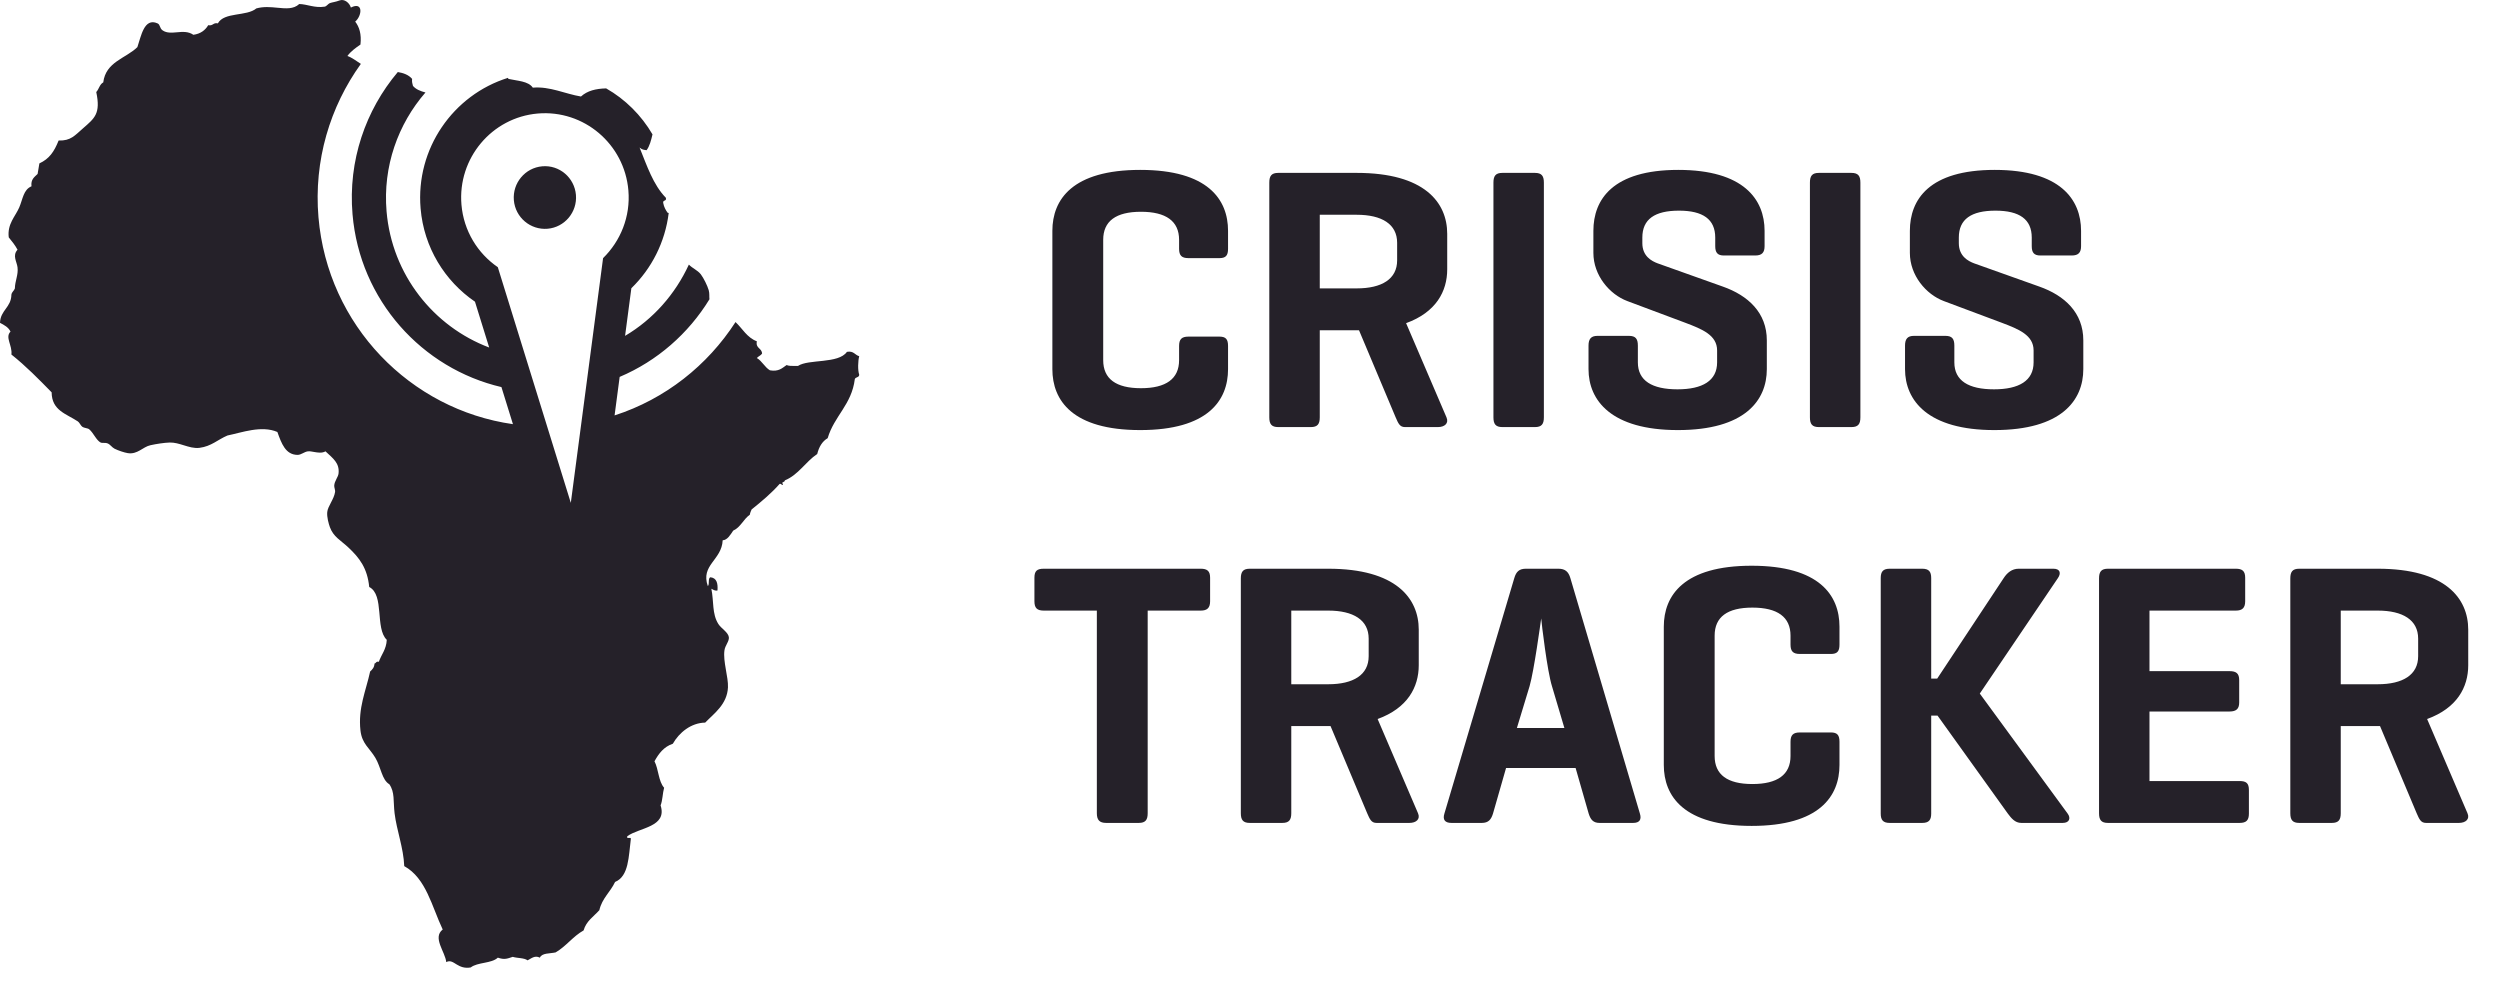
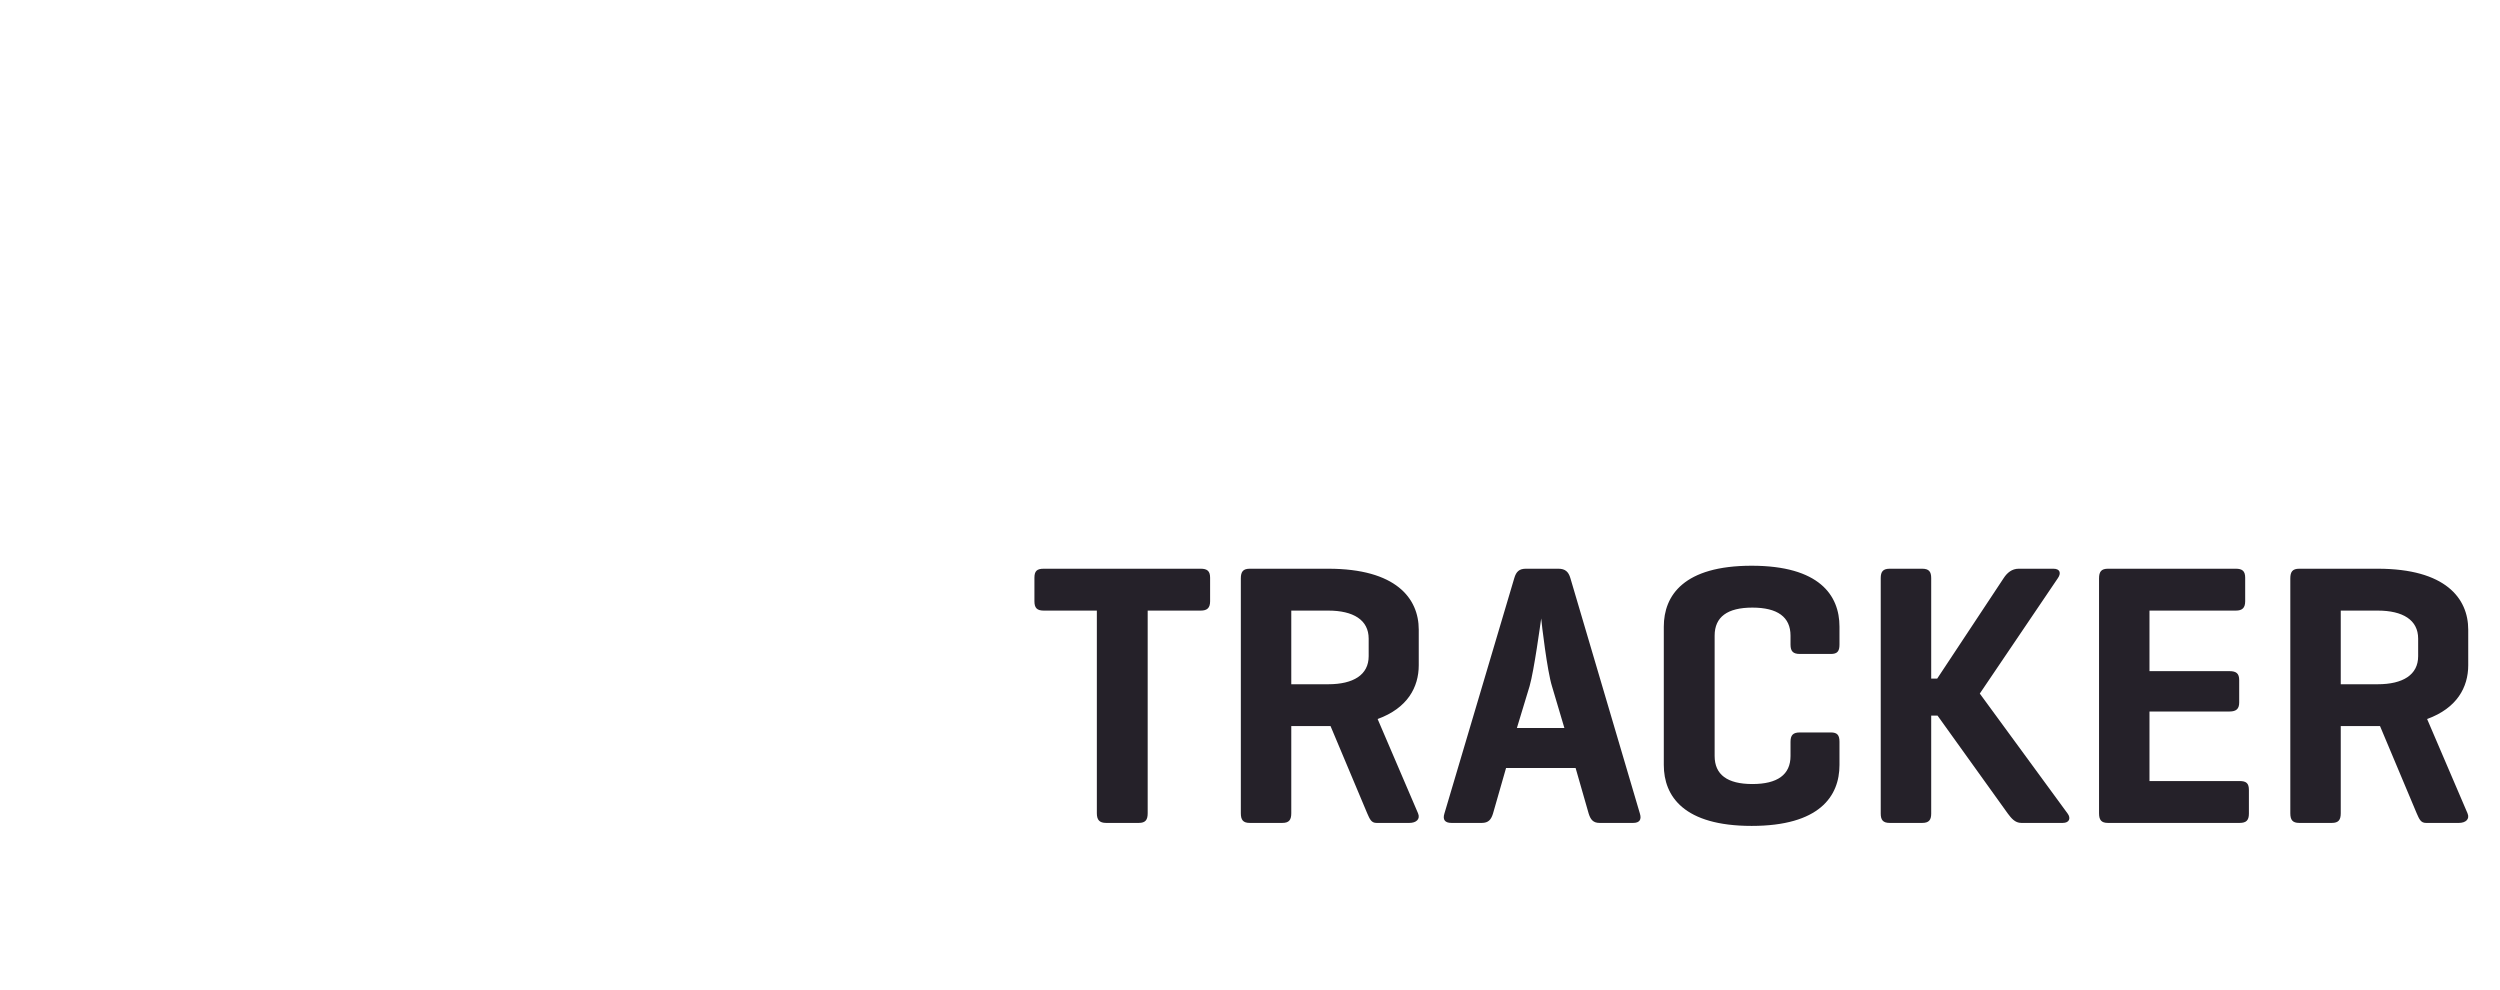
<svg xmlns="http://www.w3.org/2000/svg" width="96" height="38" viewBox="0 0 96 38" fill="none">
-   <path d="M47.157 13.285C47.157 13.027 47.071 12.926 46.827 12.926H45.636C45.377 12.926 45.277 13.027 45.277 13.285V13.83C45.277 14.548 44.774 14.907 43.813 14.907C42.851 14.907 42.363 14.548 42.363 13.83V9.208C42.363 8.491 42.851 8.132 43.813 8.132C44.774 8.132 45.277 8.491 45.277 9.208V9.553C45.277 9.811 45.377 9.912 45.636 9.912H46.827C47.071 9.912 47.157 9.811 47.157 9.553V8.864C47.157 7.658 46.382 6.524 43.784 6.524C41.186 6.524 40.411 7.658 40.411 8.864V14.175C40.411 15.38 41.186 16.515 43.784 16.515C46.382 16.515 47.157 15.38 47.157 14.175V13.285ZM52.1 12.682H52.186L53.593 16.026C53.693 16.256 53.75 16.4 53.951 16.4H55.215C55.473 16.4 55.645 16.256 55.545 16.026L53.994 12.409C55.143 11.993 55.573 11.189 55.573 10.342V8.979C55.573 7.773 54.698 6.639 52.1 6.639H49.085C48.827 6.639 48.741 6.754 48.741 7.012V16.026C48.741 16.285 48.827 16.4 49.085 16.4H50.334C50.593 16.4 50.679 16.285 50.679 16.026V12.682H52.1ZM52.1 8.247C53.061 8.247 53.65 8.606 53.65 9.323V9.998C53.65 10.716 53.061 11.074 52.1 11.074H50.679V8.247H52.1ZM59.285 7.012C59.285 6.754 59.199 6.639 58.941 6.639H57.692C57.434 6.639 57.348 6.754 57.348 7.012V16.026C57.348 16.285 57.434 16.4 57.692 16.4H58.941C59.199 16.4 59.285 16.285 59.285 16.026V7.012ZM65.865 9.452C65.865 9.696 65.951 9.811 66.195 9.811H67.401C67.66 9.811 67.76 9.696 67.76 9.452V8.864C67.76 7.658 66.956 6.524 64.444 6.524C61.932 6.524 61.186 7.658 61.186 8.864V9.711C61.186 10.572 61.803 11.304 62.492 11.562L64.717 12.395C65.363 12.639 65.937 12.869 65.937 13.457V13.916C65.937 14.62 65.377 14.95 64.416 14.95C63.44 14.95 62.894 14.62 62.894 13.916V13.271C62.894 13.012 62.808 12.897 62.55 12.897H61.344C61.1 12.897 60.999 13.012 60.999 13.271V14.175C60.999 15.38 61.875 16.515 64.43 16.515C66.999 16.515 67.846 15.38 67.846 14.175V13.07C67.846 12.007 67.129 11.347 66.152 11.003L63.655 10.113C63.425 10.027 63.066 9.84 63.066 9.338V9.122C63.066 8.419 63.54 8.089 64.473 8.089C65.392 8.089 65.865 8.419 65.865 9.122V9.452ZM71.439 7.012C71.439 6.754 71.352 6.639 71.094 6.639H69.845C69.587 6.639 69.501 6.754 69.501 7.012V16.026C69.501 16.285 69.587 16.4 69.845 16.4H71.094C71.352 16.4 71.439 16.285 71.439 16.026V7.012ZM78.019 9.452C78.019 9.696 78.105 9.811 78.349 9.811H79.554C79.813 9.811 79.913 9.696 79.913 9.452V8.864C79.913 7.658 79.109 6.524 76.597 6.524C74.085 6.524 73.339 7.658 73.339 8.864V9.711C73.339 10.572 73.956 11.304 74.645 11.562L76.87 12.395C77.516 12.639 78.09 12.869 78.09 13.457V13.916C78.09 14.62 77.53 14.95 76.569 14.95C75.593 14.95 75.047 14.62 75.047 13.916V13.271C75.047 13.012 74.961 12.897 74.703 12.897H73.497C73.253 12.897 73.153 13.012 73.153 13.271V14.175C73.153 15.38 74.028 16.515 76.583 16.515C79.152 16.515 79.999 15.38 79.999 14.175V13.07C79.999 12.007 79.282 11.347 78.306 11.003L75.808 10.113C75.578 10.027 75.219 9.84 75.219 9.338V9.122C75.219 8.419 75.693 8.089 76.626 8.089C77.545 8.089 78.019 8.419 78.019 9.122V9.452Z" fill="#252129" />
  <path d="M40.081 21.839C39.822 21.839 39.722 21.925 39.722 22.184V23.088C39.722 23.346 39.822 23.447 40.081 23.447H42.119V31.227C42.119 31.485 42.219 31.6 42.478 31.6H43.727C43.985 31.6 44.071 31.485 44.071 31.227V23.447H46.109C46.353 23.447 46.468 23.346 46.468 23.088V22.184C46.468 21.925 46.353 21.839 46.109 21.839H40.081ZM51.006 27.882H51.093L52.499 31.227C52.6 31.456 52.657 31.6 52.858 31.6H54.121C54.38 31.6 54.552 31.456 54.451 31.227L52.901 27.61C54.049 27.193 54.48 26.389 54.48 25.543V24.179C54.48 22.973 53.604 21.839 51.006 21.839H47.992C47.734 21.839 47.648 21.954 47.648 22.212V31.227C47.648 31.485 47.734 31.6 47.992 31.6H49.241C49.499 31.6 49.585 31.485 49.585 31.227V27.882H51.006ZM51.006 23.447C51.968 23.447 52.557 23.806 52.557 24.523V25.198C52.557 25.916 51.968 26.275 51.006 26.275H49.585V23.447H51.006ZM58.594 21.839C58.336 21.839 58.221 21.954 58.149 22.198L55.465 31.241C55.393 31.471 55.479 31.6 55.737 31.6H56.9C57.158 31.6 57.259 31.471 57.331 31.241L57.833 29.49H60.503L61.005 31.241C61.077 31.471 61.178 31.6 61.422 31.6H62.714C62.958 31.6 63.044 31.471 62.972 31.241L60.302 22.198C60.23 21.954 60.101 21.839 59.843 21.839H58.594ZM60.072 27.954H58.249L58.737 26.346C58.91 25.744 59.154 23.935 59.182 23.748C59.197 23.935 59.412 25.772 59.599 26.361L60.072 27.954ZM70.636 28.485C70.636 28.227 70.55 28.126 70.306 28.126H69.115C68.856 28.126 68.756 28.227 68.756 28.485V29.03C68.756 29.748 68.254 30.107 67.292 30.107C66.33 30.107 65.842 29.748 65.842 29.03V24.409C65.842 23.691 66.33 23.332 67.292 23.332C68.254 23.332 68.756 23.691 68.756 24.409V24.753C68.756 25.011 68.856 25.112 69.115 25.112H70.306C70.55 25.112 70.636 25.011 70.636 24.753V24.064C70.636 22.858 69.861 21.724 67.263 21.724C64.665 21.724 63.89 22.858 63.89 24.064V29.375C63.89 30.581 64.665 31.715 67.263 31.715C69.861 31.715 70.636 30.581 70.636 29.375V28.485ZM76.024 26.633L79.024 22.198C79.153 22.012 79.11 21.839 78.852 21.839H77.517C77.258 21.839 77.072 21.997 76.942 22.198L74.388 26.059H74.158V22.198C74.158 21.954 74.072 21.839 73.813 21.839H72.565C72.306 21.839 72.22 21.954 72.22 22.198V31.241C72.22 31.485 72.306 31.6 72.565 31.6H73.813C74.072 31.6 74.158 31.485 74.158 31.241V27.48H74.402L77.1 31.241C77.23 31.413 77.373 31.6 77.617 31.6H79.21C79.469 31.6 79.526 31.413 79.397 31.241L76.024 26.633ZM86 31.6C86.258 31.6 86.358 31.499 86.358 31.241V30.337C86.358 30.078 86.258 29.992 86 29.992H82.54V27.322H85.612C85.87 27.322 85.985 27.222 85.985 26.978V26.117C85.985 25.858 85.87 25.772 85.612 25.772H82.54V23.447H85.856C86.1 23.447 86.215 23.346 86.215 23.088V22.184C86.215 21.925 86.1 21.839 85.856 21.839H80.947C80.689 21.839 80.603 21.954 80.603 22.212V31.227C80.603 31.485 80.689 31.6 80.947 31.6H86ZM91.306 27.882H91.393L92.799 31.227C92.9 31.456 92.957 31.6 93.158 31.6H94.421C94.68 31.6 94.852 31.456 94.751 31.227L93.201 27.61C94.35 27.193 94.78 26.389 94.78 25.543V24.179C94.78 22.973 93.904 21.839 91.306 21.839H88.292C88.034 21.839 87.948 21.954 87.948 22.212V31.227C87.948 31.485 88.034 31.6 88.292 31.6H89.541C89.799 31.6 89.885 31.485 89.885 31.227V27.882H91.306ZM91.306 23.447C92.268 23.447 92.857 23.806 92.857 24.523V25.198C92.857 25.916 92.268 26.275 91.306 26.275H89.885V23.447H91.306Z" fill="#252129" />
-   <path fill-rule="evenodd" clip-rule="evenodd" d="M32.994 13.679C32.827 13.632 32.783 13.463 32.522 13.511C32.199 13.978 31.048 13.78 30.642 14.052C30.606 14.051 30.57 14.052 30.533 14.052C30.41 14.054 30.288 14.055 30.205 14.018C30.038 14.132 29.904 14.28 29.565 14.22C29.363 14.099 29.266 13.868 29.063 13.748C29.12 13.682 29.214 13.652 29.263 13.579C29.257 13.359 29.008 13.385 29.063 13.106C28.685 12.964 28.511 12.618 28.244 12.367C27.168 14.034 25.544 15.324 23.6 15.952L23.795 14.473C25.238 13.862 26.439 12.807 27.243 11.492C27.23 11.386 27.251 11.272 27.215 11.144C27.165 10.97 27.019 10.677 26.913 10.536C26.789 10.375 26.585 10.301 26.453 10.16C25.929 11.297 25.082 12.26 24.003 12.897L24.244 11.068C25.023 10.313 25.541 9.298 25.678 8.18L25.635 8.168C25.561 8.063 25.495 7.948 25.468 7.796C25.438 7.666 25.614 7.741 25.568 7.593C25.084 7.1 24.842 6.364 24.56 5.666C24.666 5.753 24.707 5.749 24.829 5.768C24.948 5.609 25.002 5.385 25.056 5.16C24.624 4.423 24.011 3.812 23.276 3.394C22.879 3.405 22.556 3.482 22.309 3.706C21.695 3.604 21.12 3.31 20.46 3.366C20.288 3.112 19.867 3.108 19.521 3.029L19.508 2.989C17.404 3.644 15.956 5.705 16.151 8.004C16.278 9.51 17.085 10.796 18.239 11.585L18.785 13.345C16.65 12.538 15.051 10.551 14.844 8.118C14.697 6.388 15.284 4.765 16.338 3.551C16.146 3.501 15.97 3.431 15.858 3.299C15.838 3.218 15.81 3.144 15.825 3.029C15.684 2.868 15.488 2.803 15.276 2.766C14.041 4.229 13.361 6.168 13.537 8.229C13.818 11.533 16.207 14.152 19.255 14.864L19.697 16.288C15.759 15.728 12.583 12.498 12.229 8.342C12.044 6.159 12.675 4.098 13.857 2.453C13.674 2.336 13.509 2.206 13.34 2.15C13.473 1.969 13.657 1.839 13.842 1.71C13.886 1.305 13.797 1.034 13.64 0.83C13.908 0.603 13.955 0.046 13.473 0.29C13.426 0.117 13.225 -0.057 13.035 0.018C12.906 0.071 12.752 0.088 12.667 0.119C12.597 0.147 12.543 0.243 12.466 0.256C12.085 0.315 11.793 0.16 11.491 0.154C11.27 0.36 10.973 0.328 10.639 0.296C10.389 0.271 10.118 0.247 9.844 0.323C9.472 0.637 8.609 0.454 8.366 0.897C8.273 0.877 8.227 0.905 8.181 0.932C8.135 0.959 8.089 0.986 7.996 0.967C7.879 1.163 7.7 1.299 7.425 1.336C7.229 1.201 7.008 1.22 6.795 1.24C6.596 1.257 6.405 1.275 6.248 1.169C6.117 1.078 6.164 0.949 6.048 0.897C5.534 0.667 5.418 1.393 5.275 1.81C4.824 2.248 4.062 2.371 3.965 3.164C3.825 3.237 3.8 3.425 3.696 3.534C3.874 4.37 3.629 4.54 3.192 4.924C2.869 5.205 2.717 5.411 2.251 5.396C2.077 5.83 1.893 6.098 1.512 6.275C1.494 6.415 1.463 6.541 1.444 6.68C1.327 6.796 1.177 6.883 1.209 7.154C0.899 7.282 0.876 7.646 0.739 7.965C0.592 8.308 0.273 8.599 0.336 9.115C0.457 9.264 0.579 9.412 0.673 9.589C0.469 9.814 0.643 10.04 0.673 10.264C0.709 10.555 0.576 10.782 0.571 11.076C0.54 11.168 0.455 11.209 0.438 11.313C0.429 11.814 0.016 11.905 0 12.397C0.162 12.481 0.324 12.566 0.404 12.734C0.183 12.952 0.481 13.263 0.438 13.614C0.994 14.055 1.488 14.561 1.983 15.066C1.988 15.767 2.549 15.889 2.99 16.183C3.051 16.221 3.098 16.343 3.157 16.385C3.252 16.448 3.365 16.434 3.428 16.487C3.593 16.629 3.696 16.904 3.864 16.993C3.891 17.008 3.929 17.008 3.973 17.007C4.022 17.006 4.078 17.006 4.132 17.027C4.232 17.066 4.297 17.179 4.4 17.231C4.548 17.304 4.768 17.377 4.905 17.4C5.283 17.46 5.481 17.16 5.779 17.096C6.005 17.046 6.304 17 6.518 16.993C6.704 16.989 6.881 17.044 7.056 17.098C7.257 17.16 7.454 17.223 7.661 17.197C8.119 17.138 8.357 16.883 8.735 16.723C9.288 16.611 10.039 16.325 10.651 16.588C10.81 17.032 10.965 17.463 11.425 17.468C11.567 17.468 11.684 17.347 11.826 17.331C11.895 17.324 11.977 17.34 12.064 17.356C12.209 17.381 12.368 17.408 12.498 17.331C12.792 17.606 13.041 17.781 13.001 18.176C12.988 18.322 12.843 18.466 12.834 18.651C12.831 18.716 12.878 18.824 12.868 18.888C12.823 19.181 12.588 19.435 12.566 19.664C12.547 19.858 12.623 20.117 12.667 20.241C12.803 20.617 13.084 20.747 13.372 21.018C13.807 21.424 14.107 21.82 14.178 22.54C14.772 22.845 14.393 24.127 14.852 24.569C14.835 24.938 14.646 25.129 14.547 25.413C14.44 25.385 14.444 25.468 14.381 25.481C14.374 25.633 14.294 25.711 14.213 25.786C14.049 26.539 13.744 27.19 13.842 28.053C13.9 28.563 14.188 28.721 14.414 29.1C14.637 29.479 14.663 29.947 14.951 30.116C15.165 30.42 15.096 30.762 15.152 31.23C15.233 31.892 15.494 32.552 15.523 33.259C16.363 33.723 16.581 34.808 17 35.693C16.597 36.007 17.098 36.551 17.136 36.945C17.288 36.863 17.397 36.951 17.541 37.038C17.672 37.116 17.831 37.193 18.075 37.15C18.341 36.943 18.873 37.004 19.117 36.774C19.37 36.861 19.472 36.815 19.689 36.743C19.87 36.799 20.124 36.777 20.259 36.877C20.39 36.815 20.534 36.67 20.731 36.774C20.81 36.588 21.114 36.622 21.334 36.573C21.74 36.339 22 35.957 22.41 35.728C22.511 35.368 22.797 35.196 23.015 34.951C23.12 34.491 23.44 34.253 23.619 33.867C24.152 33.648 24.138 32.88 24.225 32.211C24.229 32.171 24.191 32.174 24.153 32.176C24.107 32.18 24.06 32.183 24.09 32.109C24.545 31.777 25.634 31.762 25.367 30.926C25.445 30.734 25.443 30.463 25.502 30.249C25.283 30.007 25.291 29.538 25.132 29.234C25.294 28.936 25.492 28.676 25.837 28.559C26.079 28.132 26.534 27.757 27.079 27.748C27.419 27.395 27.922 27.051 27.954 26.395C27.973 26 27.758 25.398 27.819 24.973C27.846 24.776 28.008 24.628 27.988 24.466C27.96 24.275 27.695 24.136 27.584 23.96C27.337 23.568 27.416 23.098 27.316 22.608C27.387 22.635 27.43 22.695 27.551 22.675C27.574 22.39 27.515 22.193 27.282 22.167C27.173 22.205 27.257 22.436 27.181 22.506C26.894 21.692 27.715 21.515 27.751 20.747C27.929 20.739 28.044 20.542 28.155 20.376C28.442 20.247 28.547 19.936 28.793 19.766C28.805 19.688 28.835 19.626 28.861 19.564C29.241 19.258 29.615 18.948 29.937 18.583C29.962 18.57 29.986 18.585 30.006 18.6C30.035 18.622 30.057 18.643 30.07 18.583C29.954 18.524 30.155 18.515 30.137 18.447C30.668 18.228 30.928 17.735 31.381 17.434C31.448 17.164 31.571 16.95 31.783 16.825C32.034 15.972 32.703 15.542 32.825 14.559C32.85 14.473 32.992 14.503 32.994 14.39C32.933 14.218 32.946 13.854 32.994 13.679ZM21.919 19.31L19.116 10.26C18.343 9.729 17.806 8.869 17.72 7.861C17.569 6.081 18.884 4.511 20.651 4.359C22.419 4.208 23.979 5.53 24.13 7.311C24.216 8.318 23.828 9.257 23.158 9.912L21.919 19.31Z" fill="#252129" />
-   <path fill-rule="evenodd" clip-rule="evenodd" d="M19.732 7.688C19.788 8.349 20.369 8.839 21.027 8.784C21.684 8.728 22.172 8.143 22.116 7.484C22.06 6.822 21.48 6.328 20.823 6.386C20.165 6.443 19.677 7.026 19.732 7.688Z" fill="#252129" />
</svg>